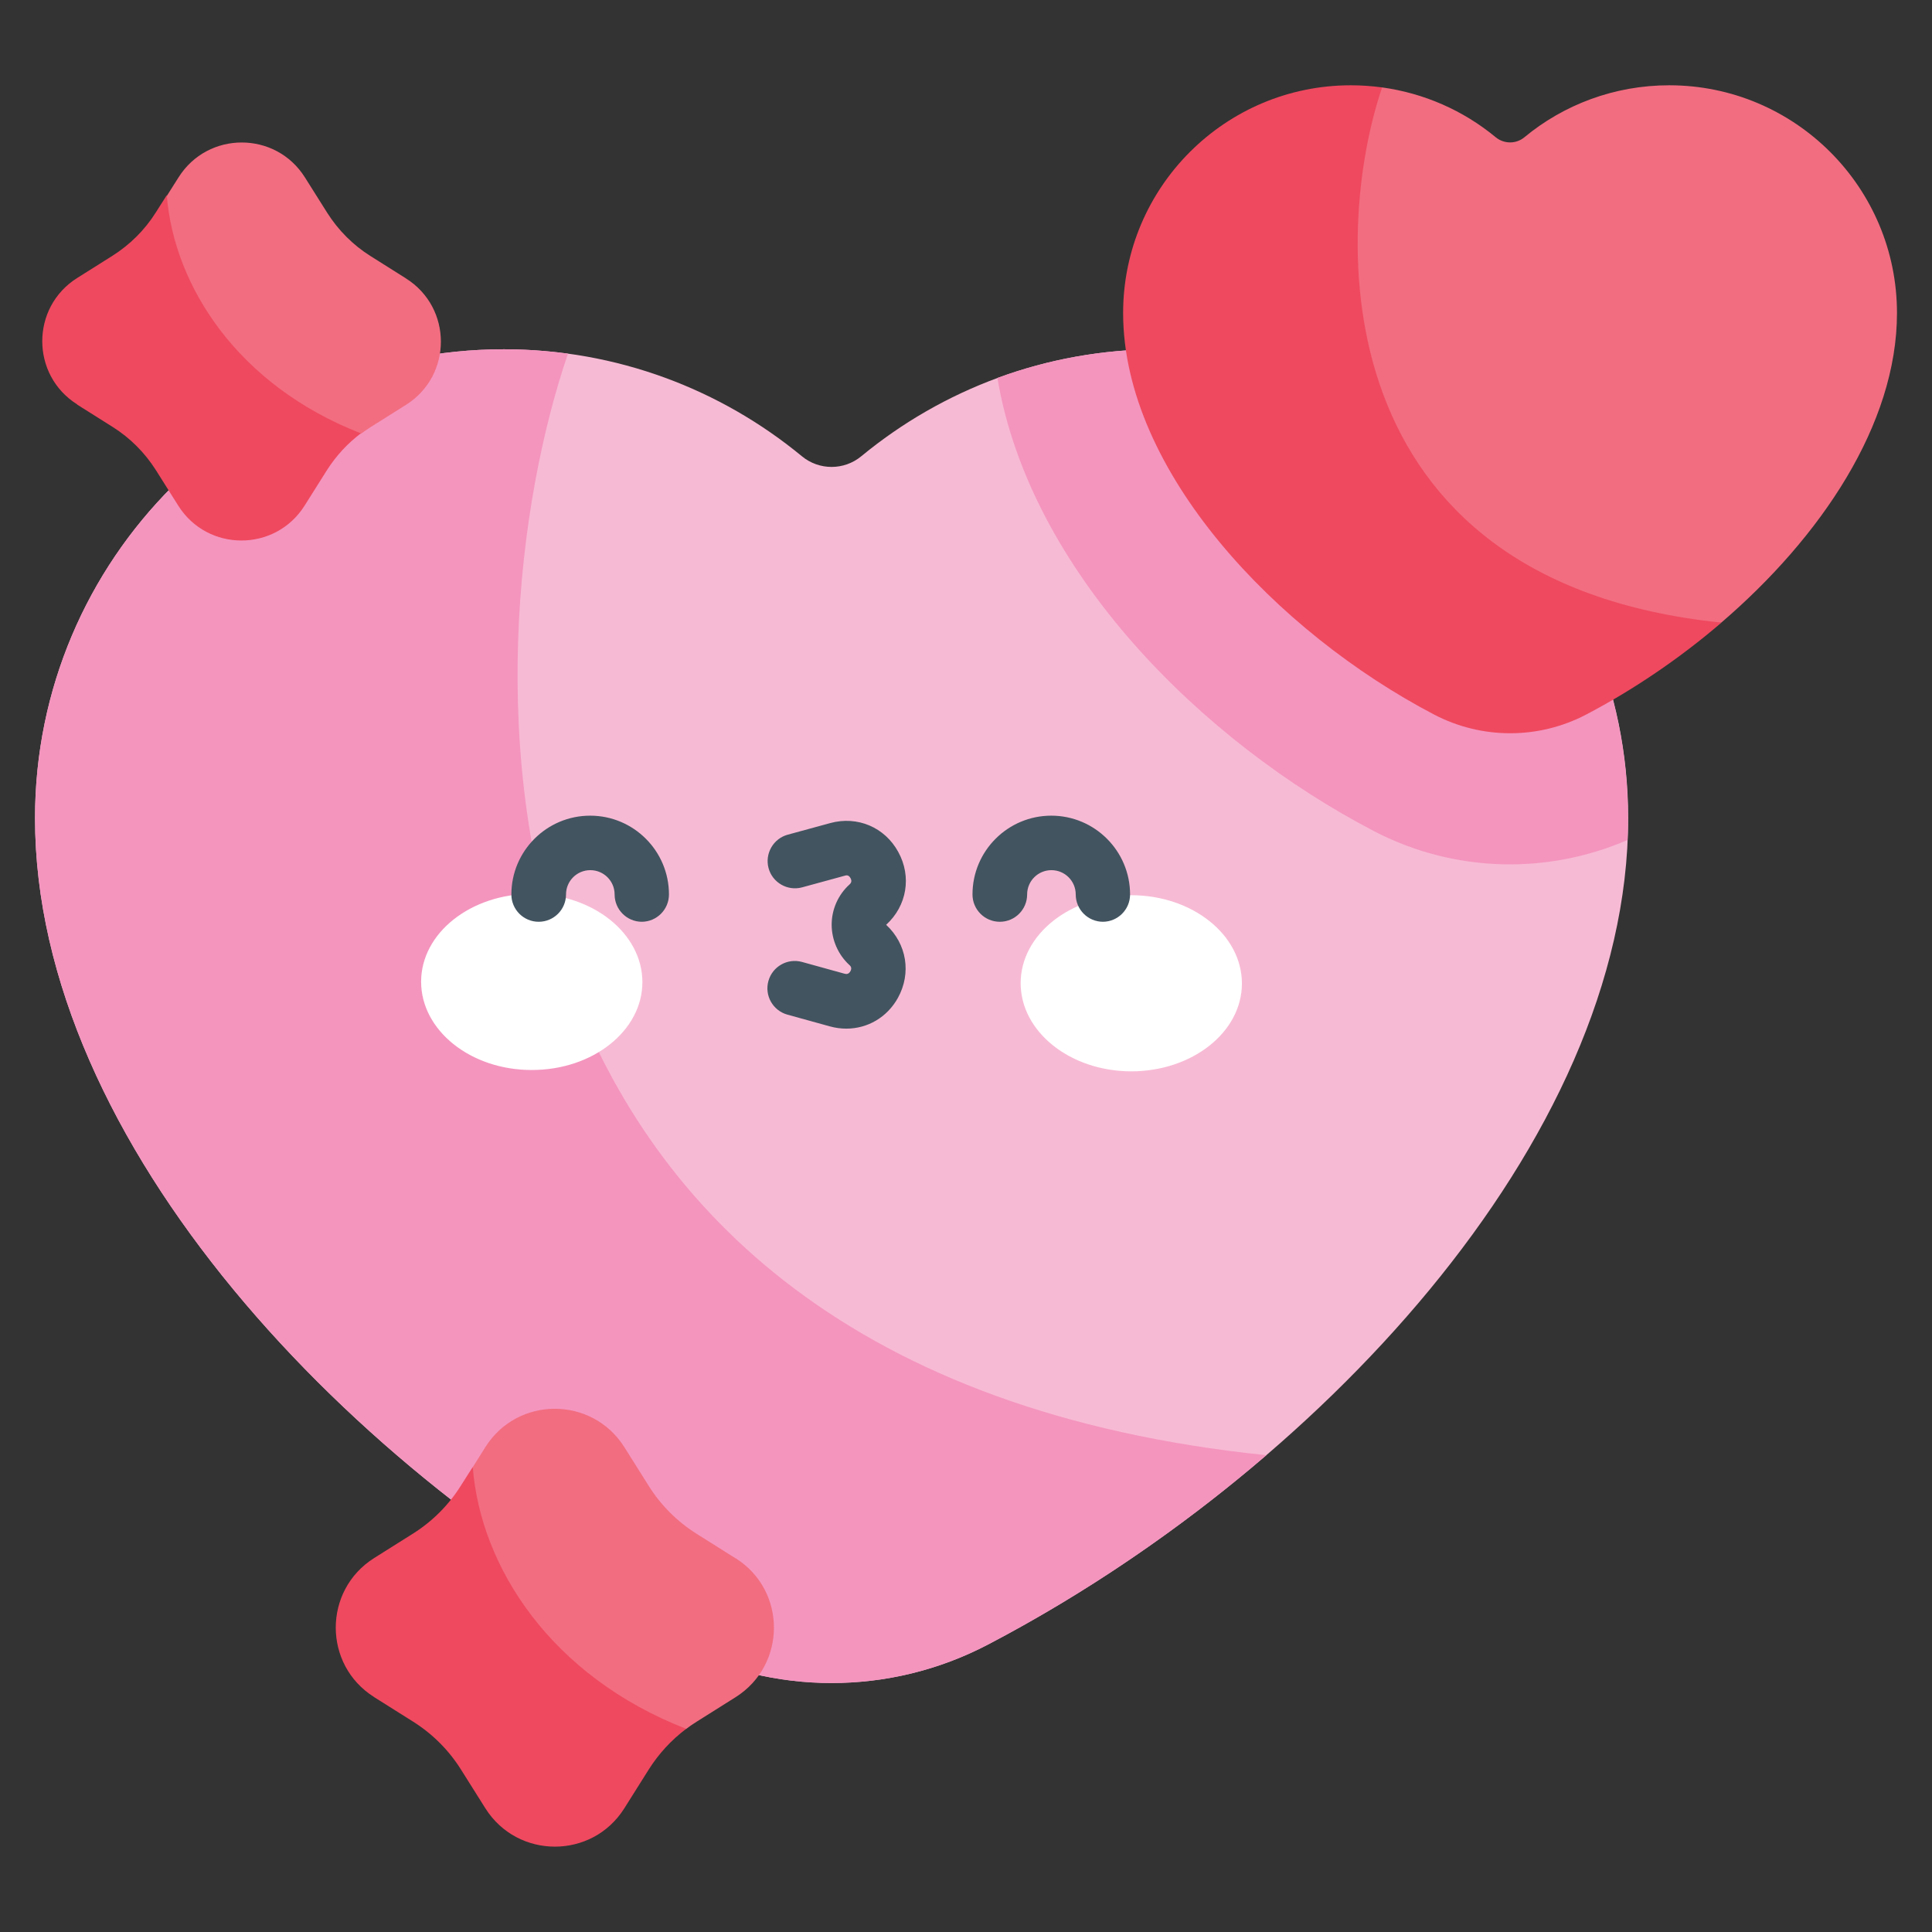
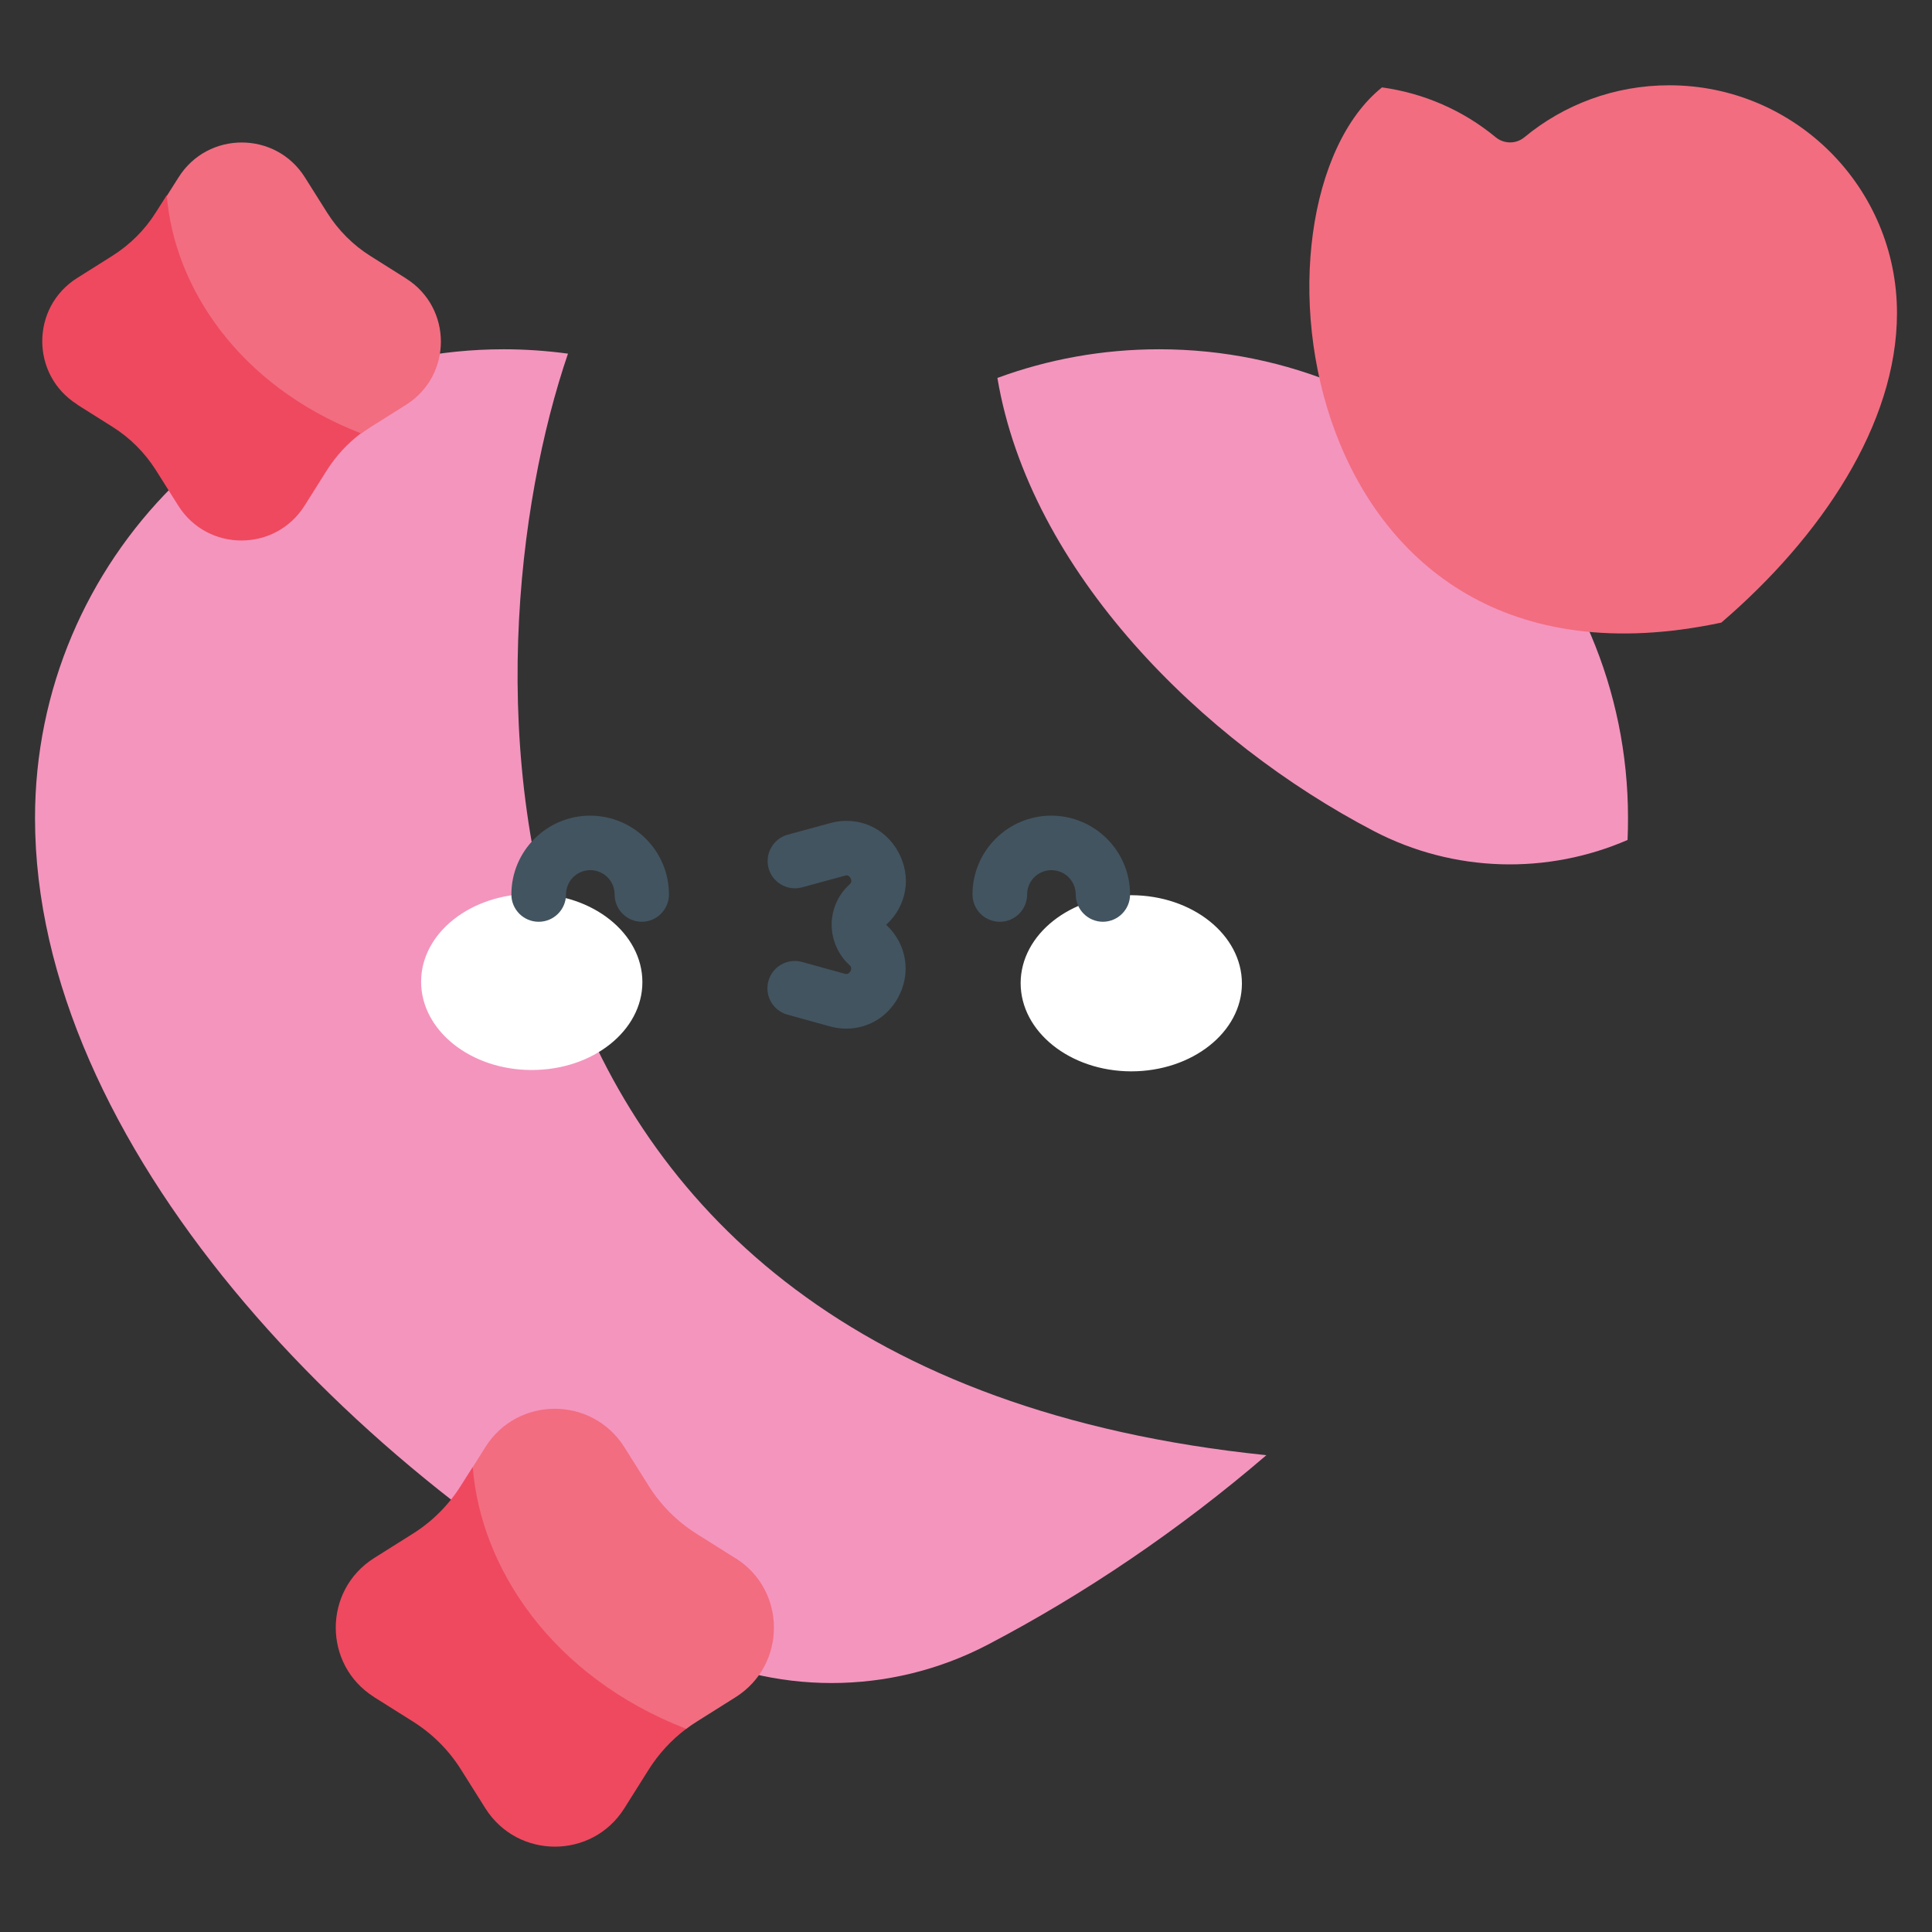
<svg xmlns="http://www.w3.org/2000/svg" id="Layer_1" version="1.1" viewBox="0 0 128 128">
  <rect x="0" y="0" width="128" height="128" fill="#333333" stroke="none" />
  <defs>
    <style>
      .st0 {
        fill: #425460;
      }

      .st1 {
        fill: #f495be;
      }

      .st2 {
        fill: #fff;
      }

      .st3 {
        fill: #f26d80;
      }

      .st4 {
        fill: #ef495f;
      }

      .st5 {
        fill: #f7bad4;
      }
    </style>
  </defs>
-   <path class="st5" d="M2.32,54.2c0,21.53,20.93,43.53,42.44,54.77,6.47,3.38,14.2,3.38,20.67,0,21.51-11.24,42.44-33.24,42.44-54.77,0-17.15-13.91-31.06-31.06-31.06-7.5,0-14.38,2.66-19.75,7.09-1.14.94-2.79.94-3.93,0-5.37-4.43-12.25-7.09-19.75-7.09-17.15,0-31.06,13.91-31.06,31.06Z" />
  <path class="st1" d="M76.8,23.14c-3.77,0-7.38.67-10.72,1.9,2.16,12.83,13.58,24.09,24.92,30.01,5.36,2.8,11.55,2.89,16.83.6.02-.48.03-.96.03-1.45,0-17.15-13.91-31.06-31.06-31.06h0ZM37.63,23.43c-1.41-.19-2.83-.29-4.25-.29-17.15,0-31.06,13.91-31.06,31.06,0,21.53,20.93,43.53,42.44,54.77,6.47,3.38,14.2,3.38,20.67,0,6.39-3.34,12.72-7.62,18.47-12.56-54.55-5.62-53.05-53.12-46.27-72.98h0Z" />
  <path class="st3" d="M110.59,5.65c-3.64,0-6.99,1.29-9.59,3.44-.55.46-1.35.46-1.91,0-2.15-1.78-4.76-2.92-7.53-3.3-9.69,7.77-5.97,41.5,22.48,35.46,6.62-5.68,11.64-13.15,11.64-20.51,0-8.33-6.76-15.09-15.09-15.09Z" />
-   <path class="st4" d="M91.56,5.79c-.68-.09-1.37-.14-2.06-.14-8.33,0-15.09,6.76-15.09,15.09,0,10.46,10.17,21.15,20.62,26.61,3.15,1.64,6.9,1.64,10.04,0,3.1-1.62,6.18-3.7,8.98-6.1-26.5-2.73-25.77-25.81-22.48-35.46Z" />
  <path class="st3" d="M48.73,103.24l-2.59-1.63c-1.27-.8-2.35-1.88-3.15-3.15l-1.63-2.59c-2.14-3.38-7.07-3.38-9.2,0l-.83,1.32c-1.41,8.68,3.9,18.72,14.14,17.35.22-.17.44-.32.68-.47l2.59-1.63c3.38-2.14,3.38-7.07,0-9.2h0Z" />
  <path class="st4" d="M24.79,112.44l2.59,1.63c1.27.8,2.35,1.88,3.15,3.15l1.63,2.59c2.14,3.38,7.07,3.38,9.2,0l1.63-2.59c.66-1.04,1.49-1.94,2.47-2.68-8.92-3.47-13.62-10.68-14.14-17.35l-.8,1.26c-.8,1.27-1.88,2.35-3.15,3.15l-2.59,1.63c-3.38,2.14-3.38,7.07,0,9.2h0Z" />
  <path class="st3" d="M26.89,18.44l-2.35-1.48c-1.16-.73-2.13-1.71-2.86-2.86l-1.48-2.35c-1.94-3.08-6.43-3.08-8.37,0l-.76,1.2c-1.28,6.56,2.31,16.03,12.86,15.78.2-.15.4-.29.62-.43l2.35-1.48c3.08-1.94,3.08-6.43,0-8.37Z" />
  <path class="st4" d="M5.12,26.81l2.35,1.48c1.16.73,2.13,1.71,2.86,2.86l1.48,2.35c1.94,3.08,6.43,3.08,8.37,0l1.48-2.35c.6-.94,1.36-1.77,2.25-2.44-8.11-3.16-12.38-9.71-12.86-15.78l-.73,1.15c-.73,1.16-1.71,2.13-2.86,2.86l-2.35,1.48c-3.08,1.94-3.08,6.43,0,8.37Z" />
  <path class="st2" d="M42.56,65.07c0,3.22-3.29,5.83-7.34,5.82-4.05,0-7.32-2.63-7.32-5.85,0-3.22,3.29-5.83,7.34-5.82,4.05,0,7.32,2.63,7.32,5.85ZM67.62,65.13c0,3.22,3.27,5.84,7.32,5.85,4.05,0,7.34-2.6,7.34-5.82,0-3.22-3.27-5.84-7.32-5.85-4.05,0-7.33,2.6-7.34,5.82Z" />
  <path class="st0" d="M56.07,68.15c-.36,0-.73-.05-1.09-.15l-2.82-.78c-.96-.27-1.52-1.27-1.25-2.23.27-.96,1.26-1.52,2.22-1.26l2.82.78c.08.02.26.07.39-.16s0-.36-.07-.42c-.74-.68-1.17-1.66-1.17-2.67s.43-1.98,1.18-2.66c.06-.06.2-.18.07-.42-.13-.24-.3-.19-.39-.16l-2.82.77c-.96.26-1.96-.31-2.22-1.27-.26-.96.31-1.96,1.27-2.22l2.82-.77c1.8-.49,3.61.28,4.5,1.91.9,1.63.58,3.57-.8,4.83,1.37,1.27,1.68,3.21.78,4.84-.72,1.3-2.02,2.04-3.42,2.04h0ZM42.53,61.07c-1,0-1.81-.81-1.81-1.81,0-.89-.72-1.61-1.61-1.61s-1.61.72-1.61,1.61c0,1-.81,1.81-1.81,1.81s-1.81-.81-1.81-1.81c0-2.88,2.34-5.22,5.22-5.22s5.22,2.34,5.22,5.22c0,1-.81,1.81-1.81,1.81h0ZM73.08,61.07c-1,0-1.81-.81-1.81-1.81,0-.89-.72-1.61-1.61-1.61s-1.61.72-1.61,1.61c0,1-.81,1.81-1.81,1.81s-1.81-.81-1.81-1.81c0-2.88,2.34-5.22,5.22-5.22s5.22,2.34,5.22,5.22c0,1-.81,1.81-1.81,1.81h0Z" />
</svg>